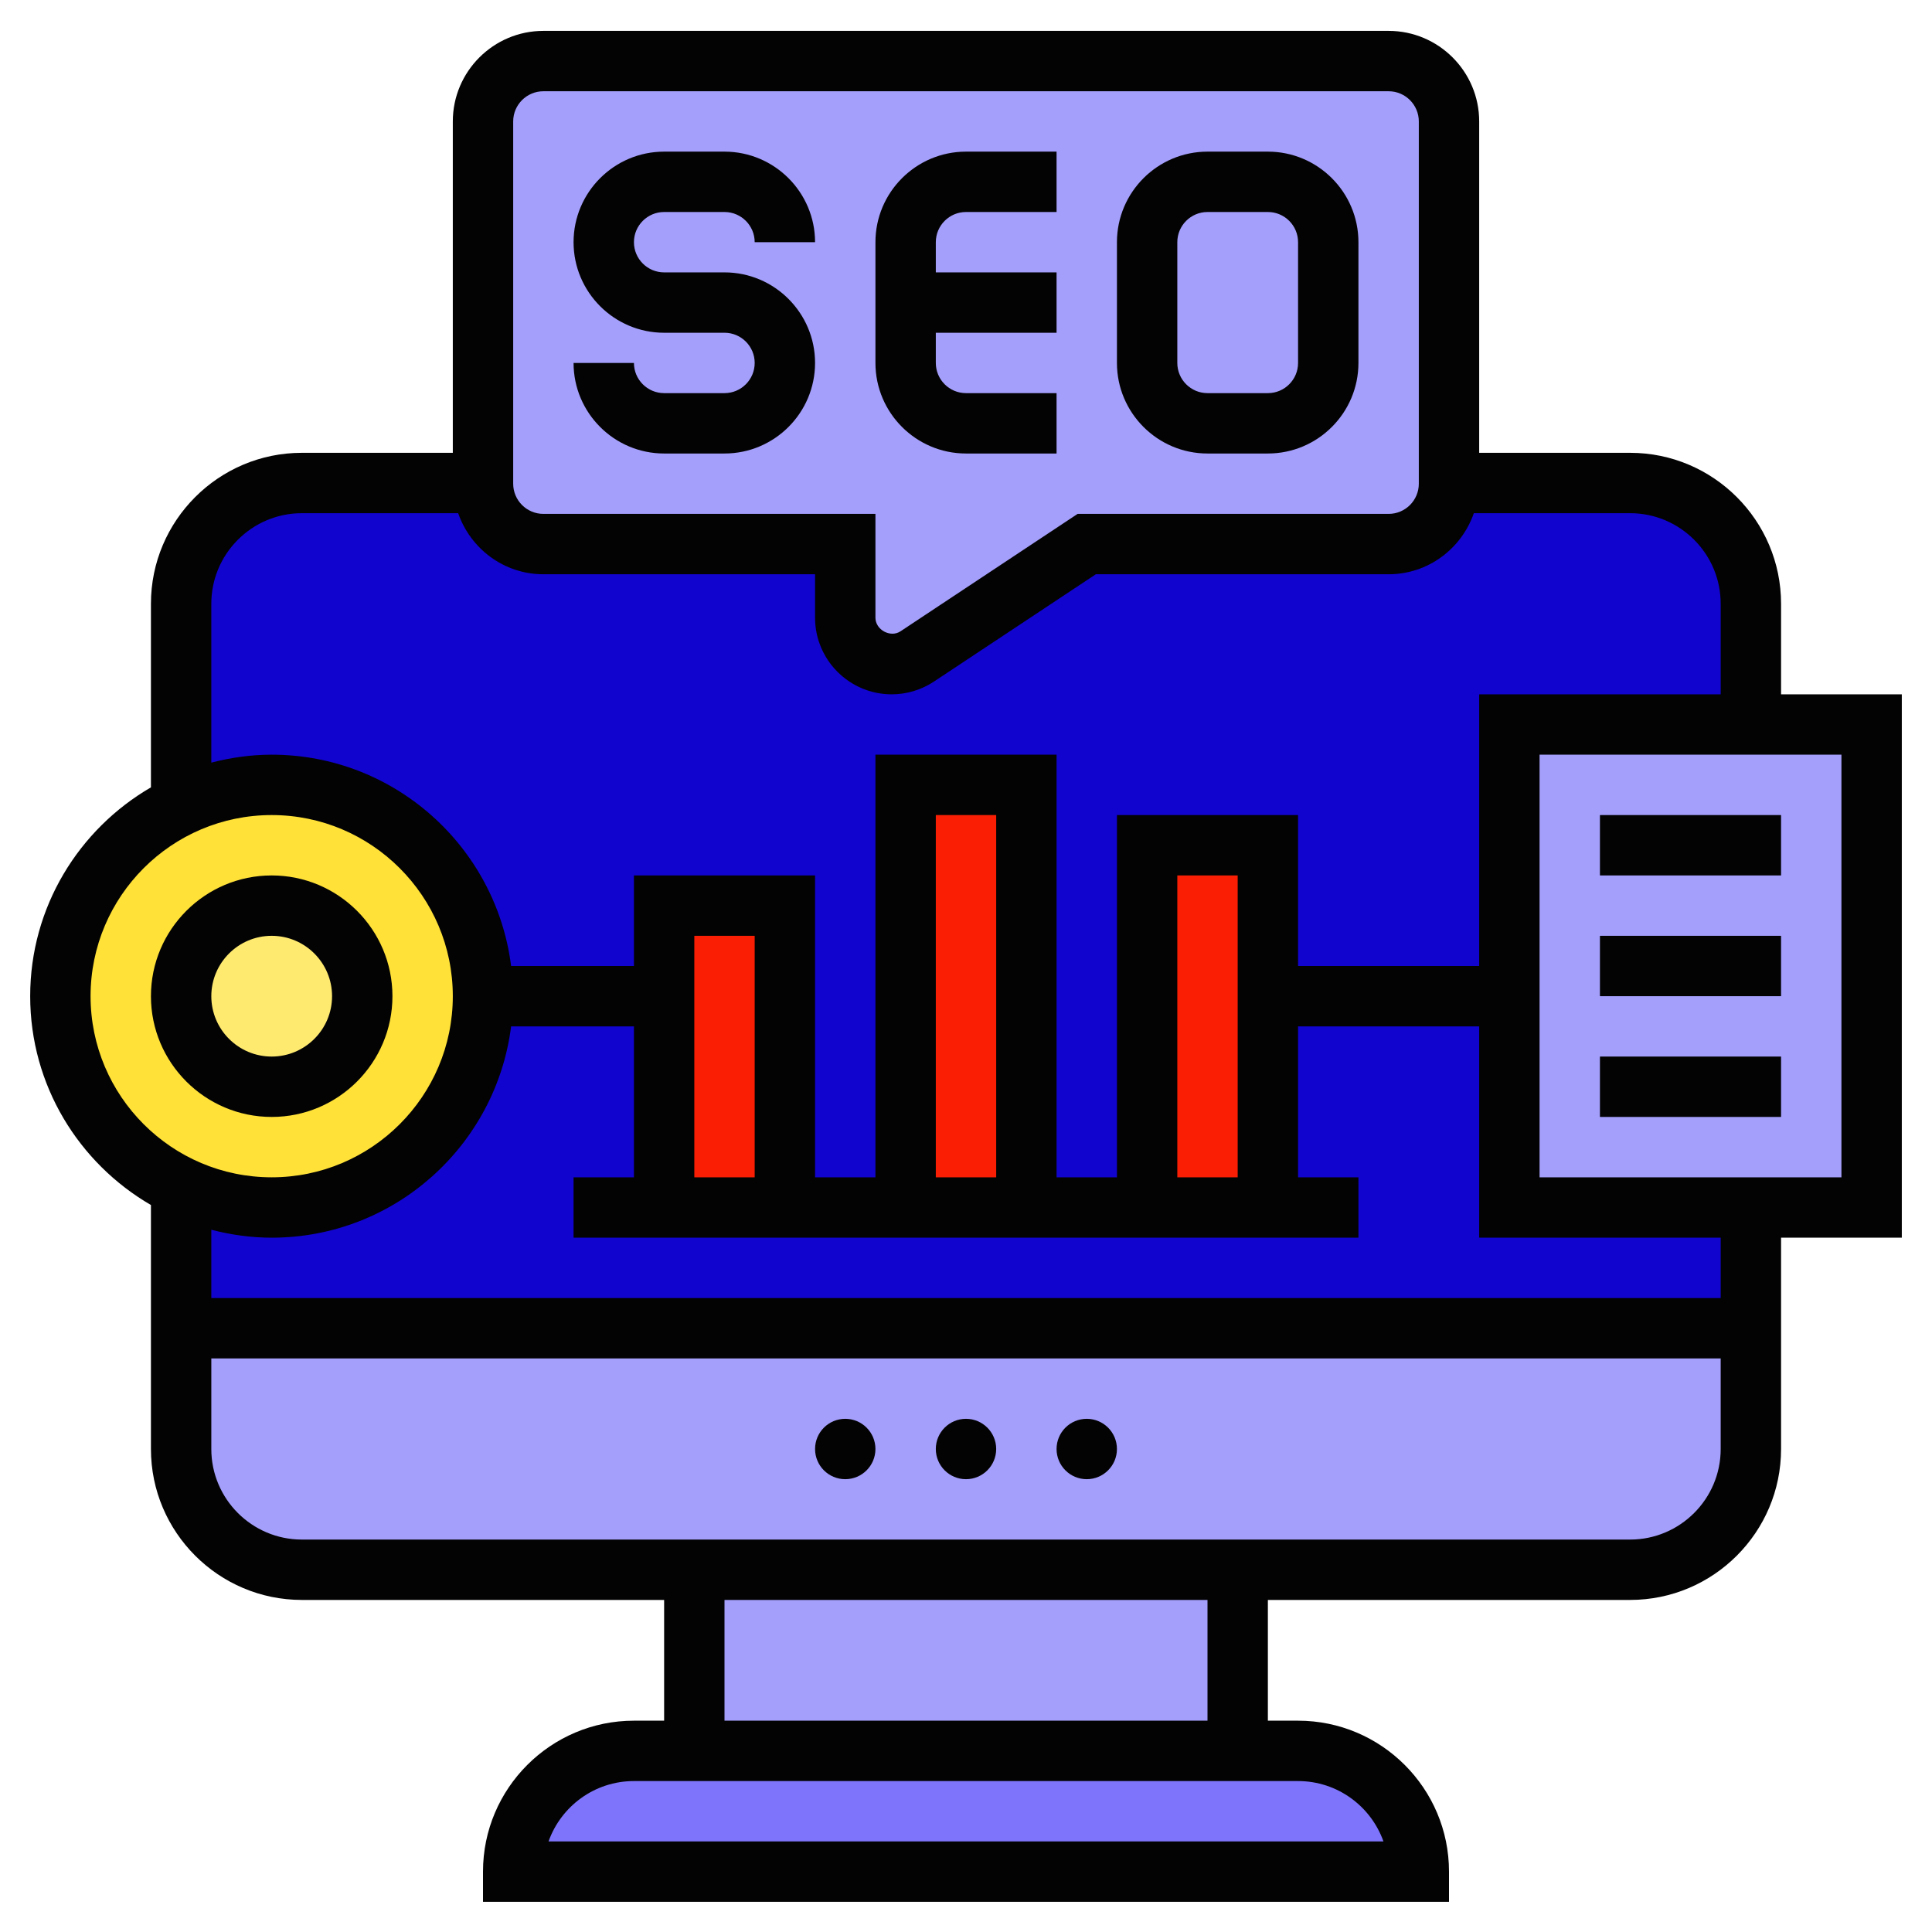
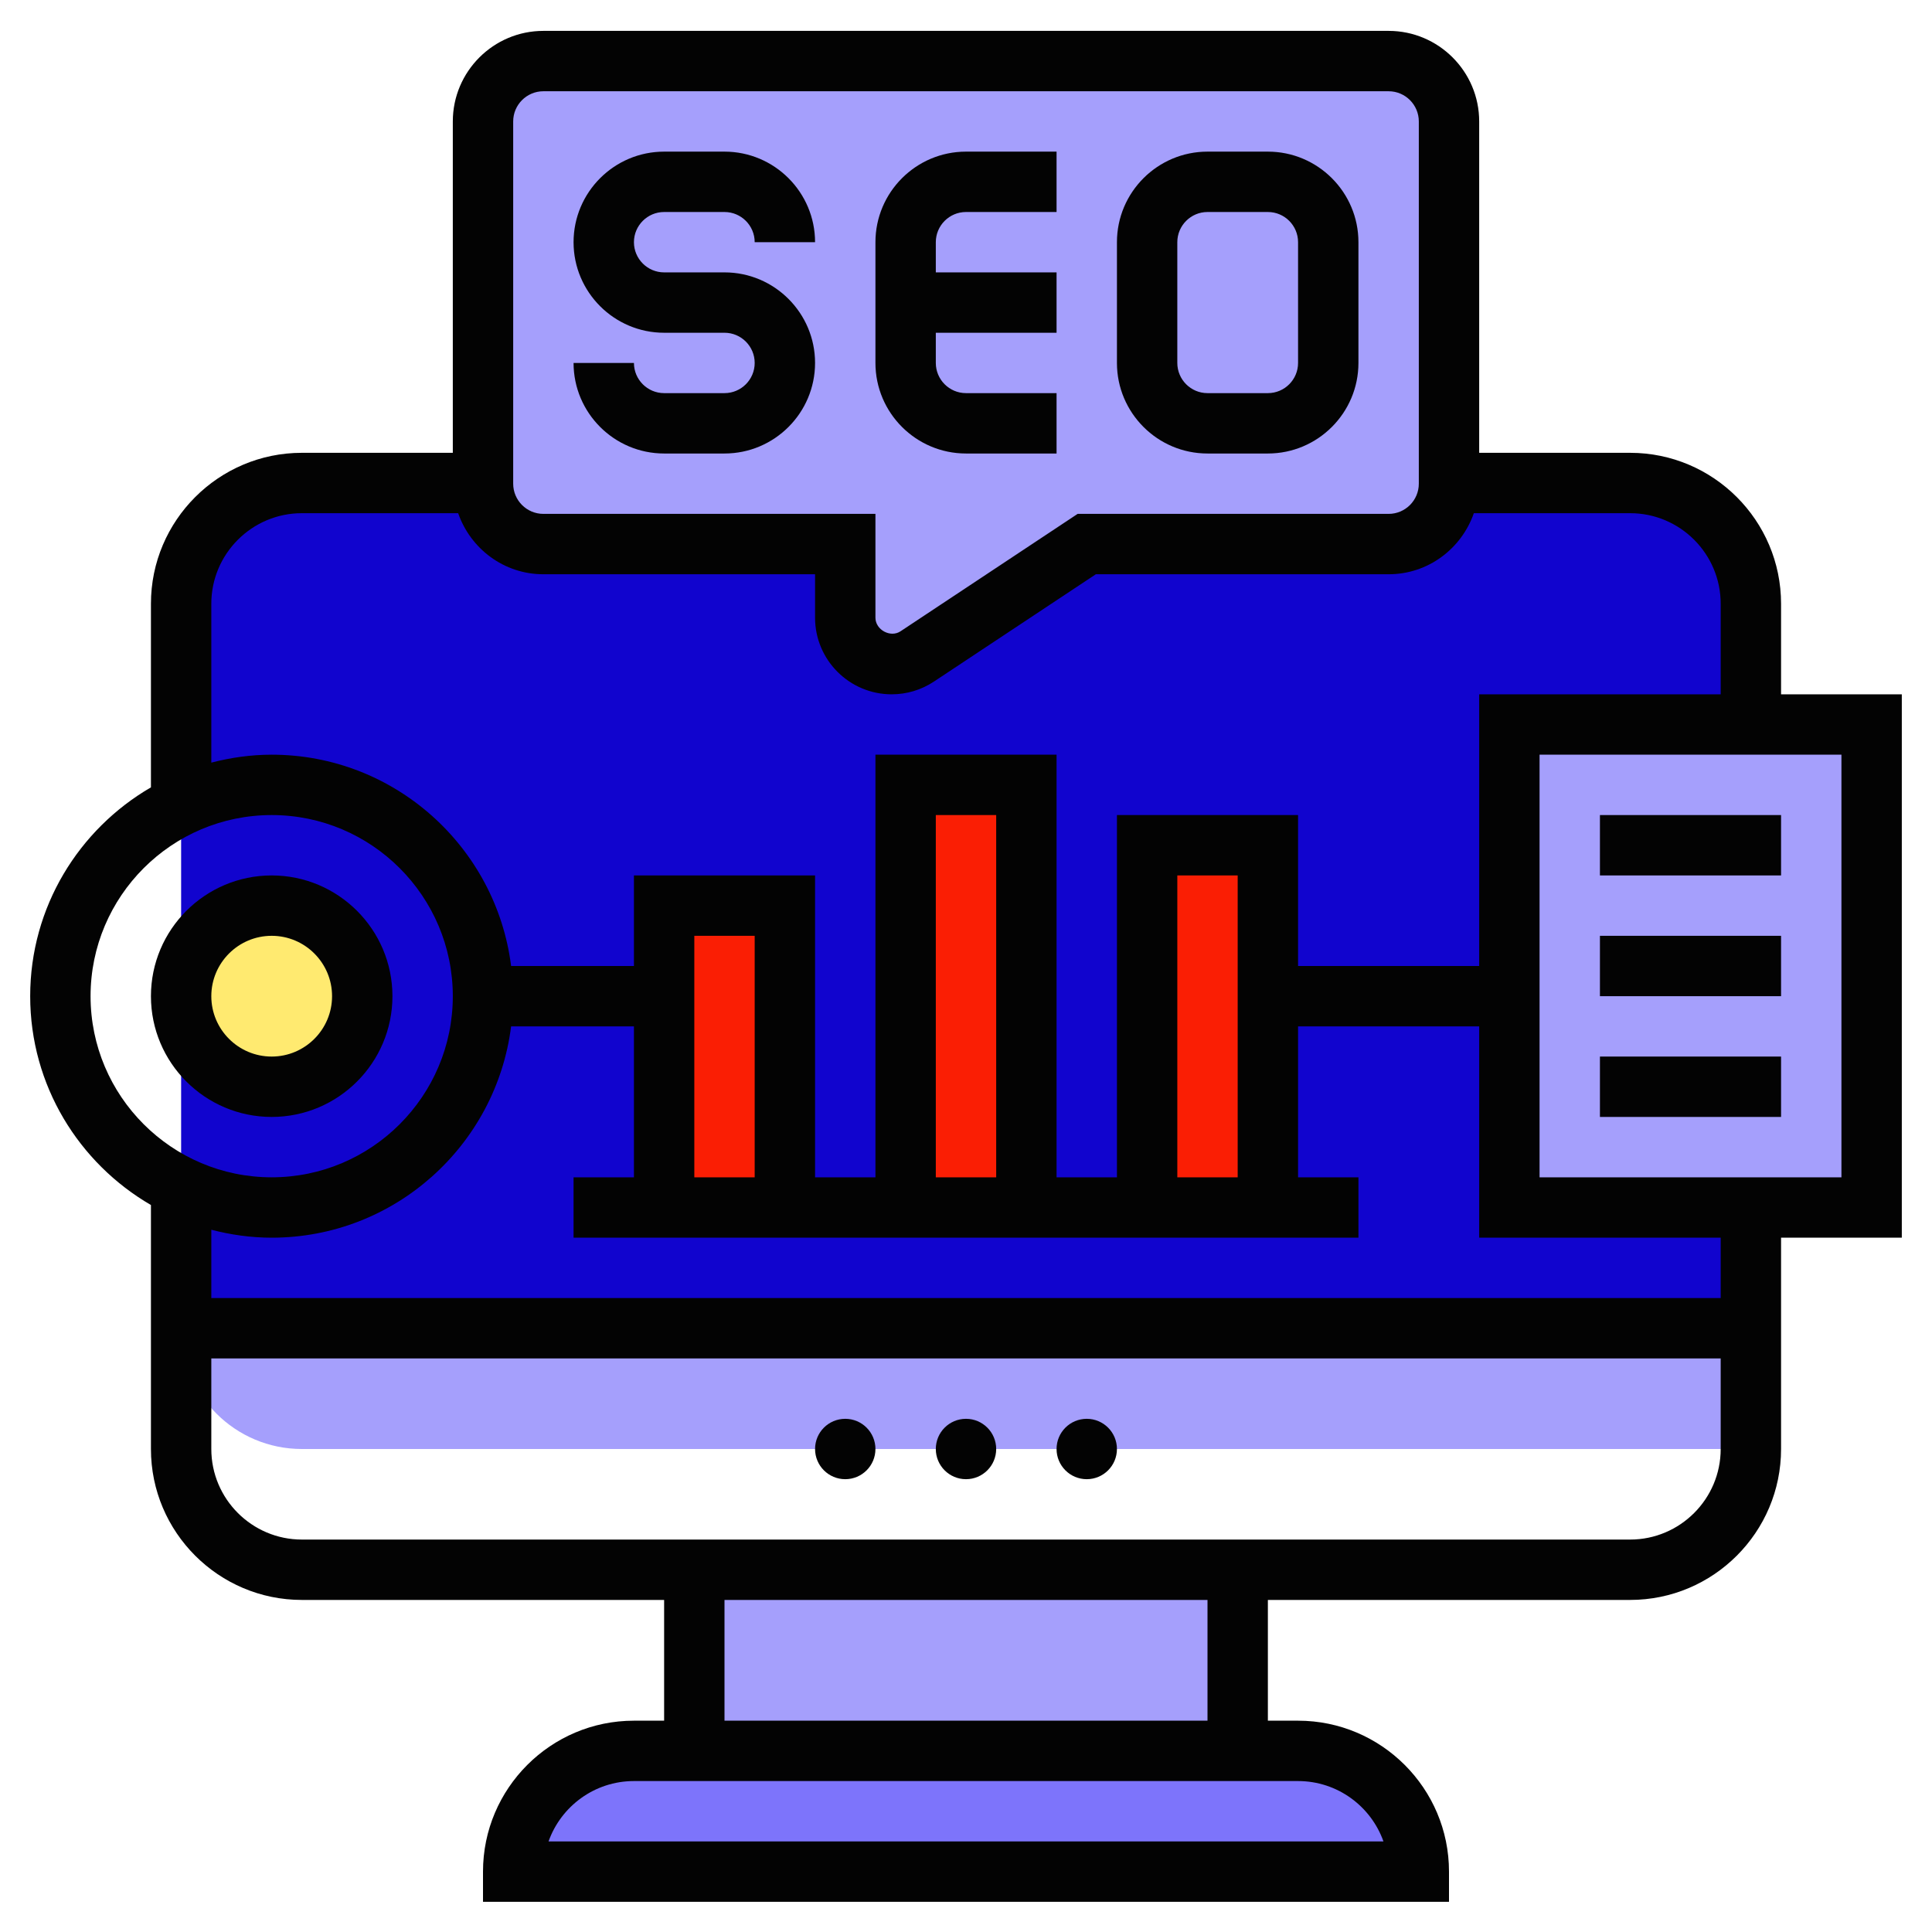
<svg xmlns="http://www.w3.org/2000/svg" width="512" height="512" viewBox="0 0 64 64" style="enable-background:new 0 0 512 512" class="">
  <g>
    <g>
      <g>
        <g>
          <path d="m47 62H17c0-1.1.45-2.1 1.17-2.83C18.9 58.45 19.9 58 21 58h2 18 2c2.21.0 4 1.79 4 4z" fill="#7d74fb" data-original="#969faa" class="" />
        </g>
        <g>
          <path d="m23 52h18v6H23z" fill="#a59ffc" data-original="#aab2bd" class="" />
        </g>
        <g>
-           <path d="m58 44v4c0 2.21-1.79 4-4 4H41 23 10c-2.21.0-4-1.79-4-4v-4z" fill="#a59ffc" data-original="#ccd1d9" class="" />
+           <path d="m58 44v4H41 23 10c-2.21.0-4-1.79-4-4v-4z" fill="#a59ffc" data-original="#ccd1d9" class="" />
        </g>
        <g>
          <path d="m10 16h44c2.209.0 4 1.791 4 4v24H6V20c0-2.209 1.791-4 4-4z" fill="#1104ce" data-original="#69d6f4" class="" />
        </g>
        <g>
          <path d="m48 16v.02c0 1.11-.9 2-2 2H36l-5.61 3.72c-.26.17-.55.26-.85.26-.85.0-1.54-.69-1.54-1.54v-2.44H18c-1.1.0-2-.89-2-2V16 4.02c0-1.1.9-2 2-2h28c1.1.0 2 .9 2 2z" fill="#a59ffc" data-original="#e6e9ed" class="" />
        </g>
        <g>
          <path d="m62 24v16h-4-8v-7-9h8z" fill="#a59ffc" data-original="#e6e9ed" class="" />
        </g>
        <g>
          <path d="m42 33v7h-4V28h4z" fill="#fa1e04" data-original="#ff826e" class="" />
        </g>
        <g>
          <path d="m30 26h4v14h-4z" fill="#fa1e04" data-original="#ff826e" class="" />
        </g>
        <g>
          <path d="m26 30v10h-4v-7-3z" fill="#fa1e04" data-original="#ff826e" class="" />
        </g>
        <g>
-           <path d="m9 26c3.87.0 7 3.13 7 7s-3.13 7-7 7c-1.07.0-2.09-.24-2.99-.67C3.64 38.21 2 35.8 2 33s1.63-5.2 4-6.32c.91-.44 1.92-.68 3-.68z" fill="#ffe138" data-original="#fcd770" class="" />
-         </g>
+           </g>
        <g>
          <circle cx="9" cy="33" fill="#ffea70" r="3" data-original="#ffeaa7" class="" />
        </g>
      </g>
      <g>
        <path d="m24 13.023h-2c-.552.0-1-.449-1-1h-2c0 1.654 1.346 3 3 3h2c1.654.0 3-1.346 3-3s-1.346-3-3-3h-2c-.552.0-1-.449-1-1s.448-1 1-1h2c.552.0 1 .449 1 1h2c0-1.654-1.346-3-3-3h-2c-1.654.0-3 1.346-3 3s1.346 3 3 3h2c.552.0 1 .449 1 1s-.448 1-1 1z" fill="#030303" data-original="#000000" class="" />
        <path d="m32 15.023h3v-2h-3c-.552.0-1-.449-1-1v-1h4v-2h-4v-1c0-.551.448-1 1-1h3v-2h-3c-1.654.0-3 1.346-3 3v4c0 1.654 1.346 3 3 3z" fill="#030303" data-original="#000000" class="" />
        <path d="m40 15.023h2c1.654.0 3-1.346 3-3v-4c0-1.654-1.346-3-3-3h-2c-1.654.0-3 1.346-3 3v4c0 1.654 1.346 3 3 3zm-1-7c0-.551.448-1 1-1h2c.552.0 1 .449 1 1v4c0 .551-.448 1-1 1h-2c-.552.0-1-.449-1-1z" fill="#030303" data-original="#000000" class="" />
        <path d="m63 23h-4v-3c0-2.757-2.243-5-5-5h-5V4.023c0-1.654-1.346-3-3-3H18c-1.654.0-3 1.346-3 3V15h-5c-2.757.0-5 2.243-5 5v6.082C2.613 27.468 1 30.047 1 33s1.613 5.532 4 6.918V48c0 2.757 2.243 5 5 5h12v4h-1c-2.757.0-5 2.243-5 5v1h32v-1c0-2.757-2.243-5-5-5h-1v-4h12c2.757.0 5-2.243 5-5v-7h4zM17 4.023c0-.551.448-1 1-1h28c.552.0 1 .449 1 1v12c0 .551-.448 1-1 1H35.698l-5.865 3.888c-.333.224-.833-.046-.833-.448v-3.44H18c-.552.0-1-.449-1-1zM7 20c0-1.654 1.346-3 3-3h5.177c.408 1.173 1.512 2.023 2.823 2.023h9v1.44C27 21.862 28.138 23 29.537 23c.5.0.984-.146 1.401-.422l5.363-3.555H46c1.31.0 2.415-.85 2.823-2.023H54c1.654.0 3 1.346 3 3v3h-8v9h-6v-5h-6v12h-2V25h-6v14h-2V29h-6v3h-4.069c-.495-3.94-3.859-7-7.931-7-.692.0-1.359.097-2 .263zm32 19V29h2v10zm-6 0h-2V27h2zm-8 0h-2v-8h2zM3 33c0-3.309 2.691-6 6-6s6 2.691 6 6-2.691 6-6 6-6-2.691-6-6zm42.829 28H18.171c.413-1.164 1.525-2 2.829-2h22c1.304.0 2.416.836 2.829 2zM40 57H24v-4h16zm14-6H10c-1.654.0-3-1.346-3-3v-3h50v3c0 1.654-1.346 3-3 3zm3-8H7v-2.263c.641.166 1.308.263 2 .263 4.072.0 7.436-3.06 7.931-7H21v5h-2v2h26v-2h-2v-5h6v7h8zm4-4H51V25h10z" fill="#030303" data-original="#000000" class="" />
        <circle cx="28" cy="48" r="1" fill="#030303" data-original="#000000" class="" />
        <circle cx="32" cy="48" r="1" fill="#030303" data-original="#000000" class="" />
        <circle cx="36" cy="48" r="1" fill="#030303" data-original="#000000" class="" />
        <path d="m13 33c0-2.206-1.794-4-4-4s-4 1.794-4 4 1.794 4 4 4 4-1.794 4-4zm-6 0c0-1.103.897-2 2-2s2 .897 2 2-.897 2-2 2-2-.897-2-2z" fill="#030303" data-original="#000000" class="" />
        <path d="m53 27h6v2h-6z" fill="#030303" data-original="#000000" class="" />
        <path d="m53 31h6v2h-6z" fill="#030303" data-original="#000000" class="" />
        <path d="m53 35h6v2h-6z" fill="#030303" data-original="#000000" class="" />
      </g>
    </g>
  </g>
</svg>